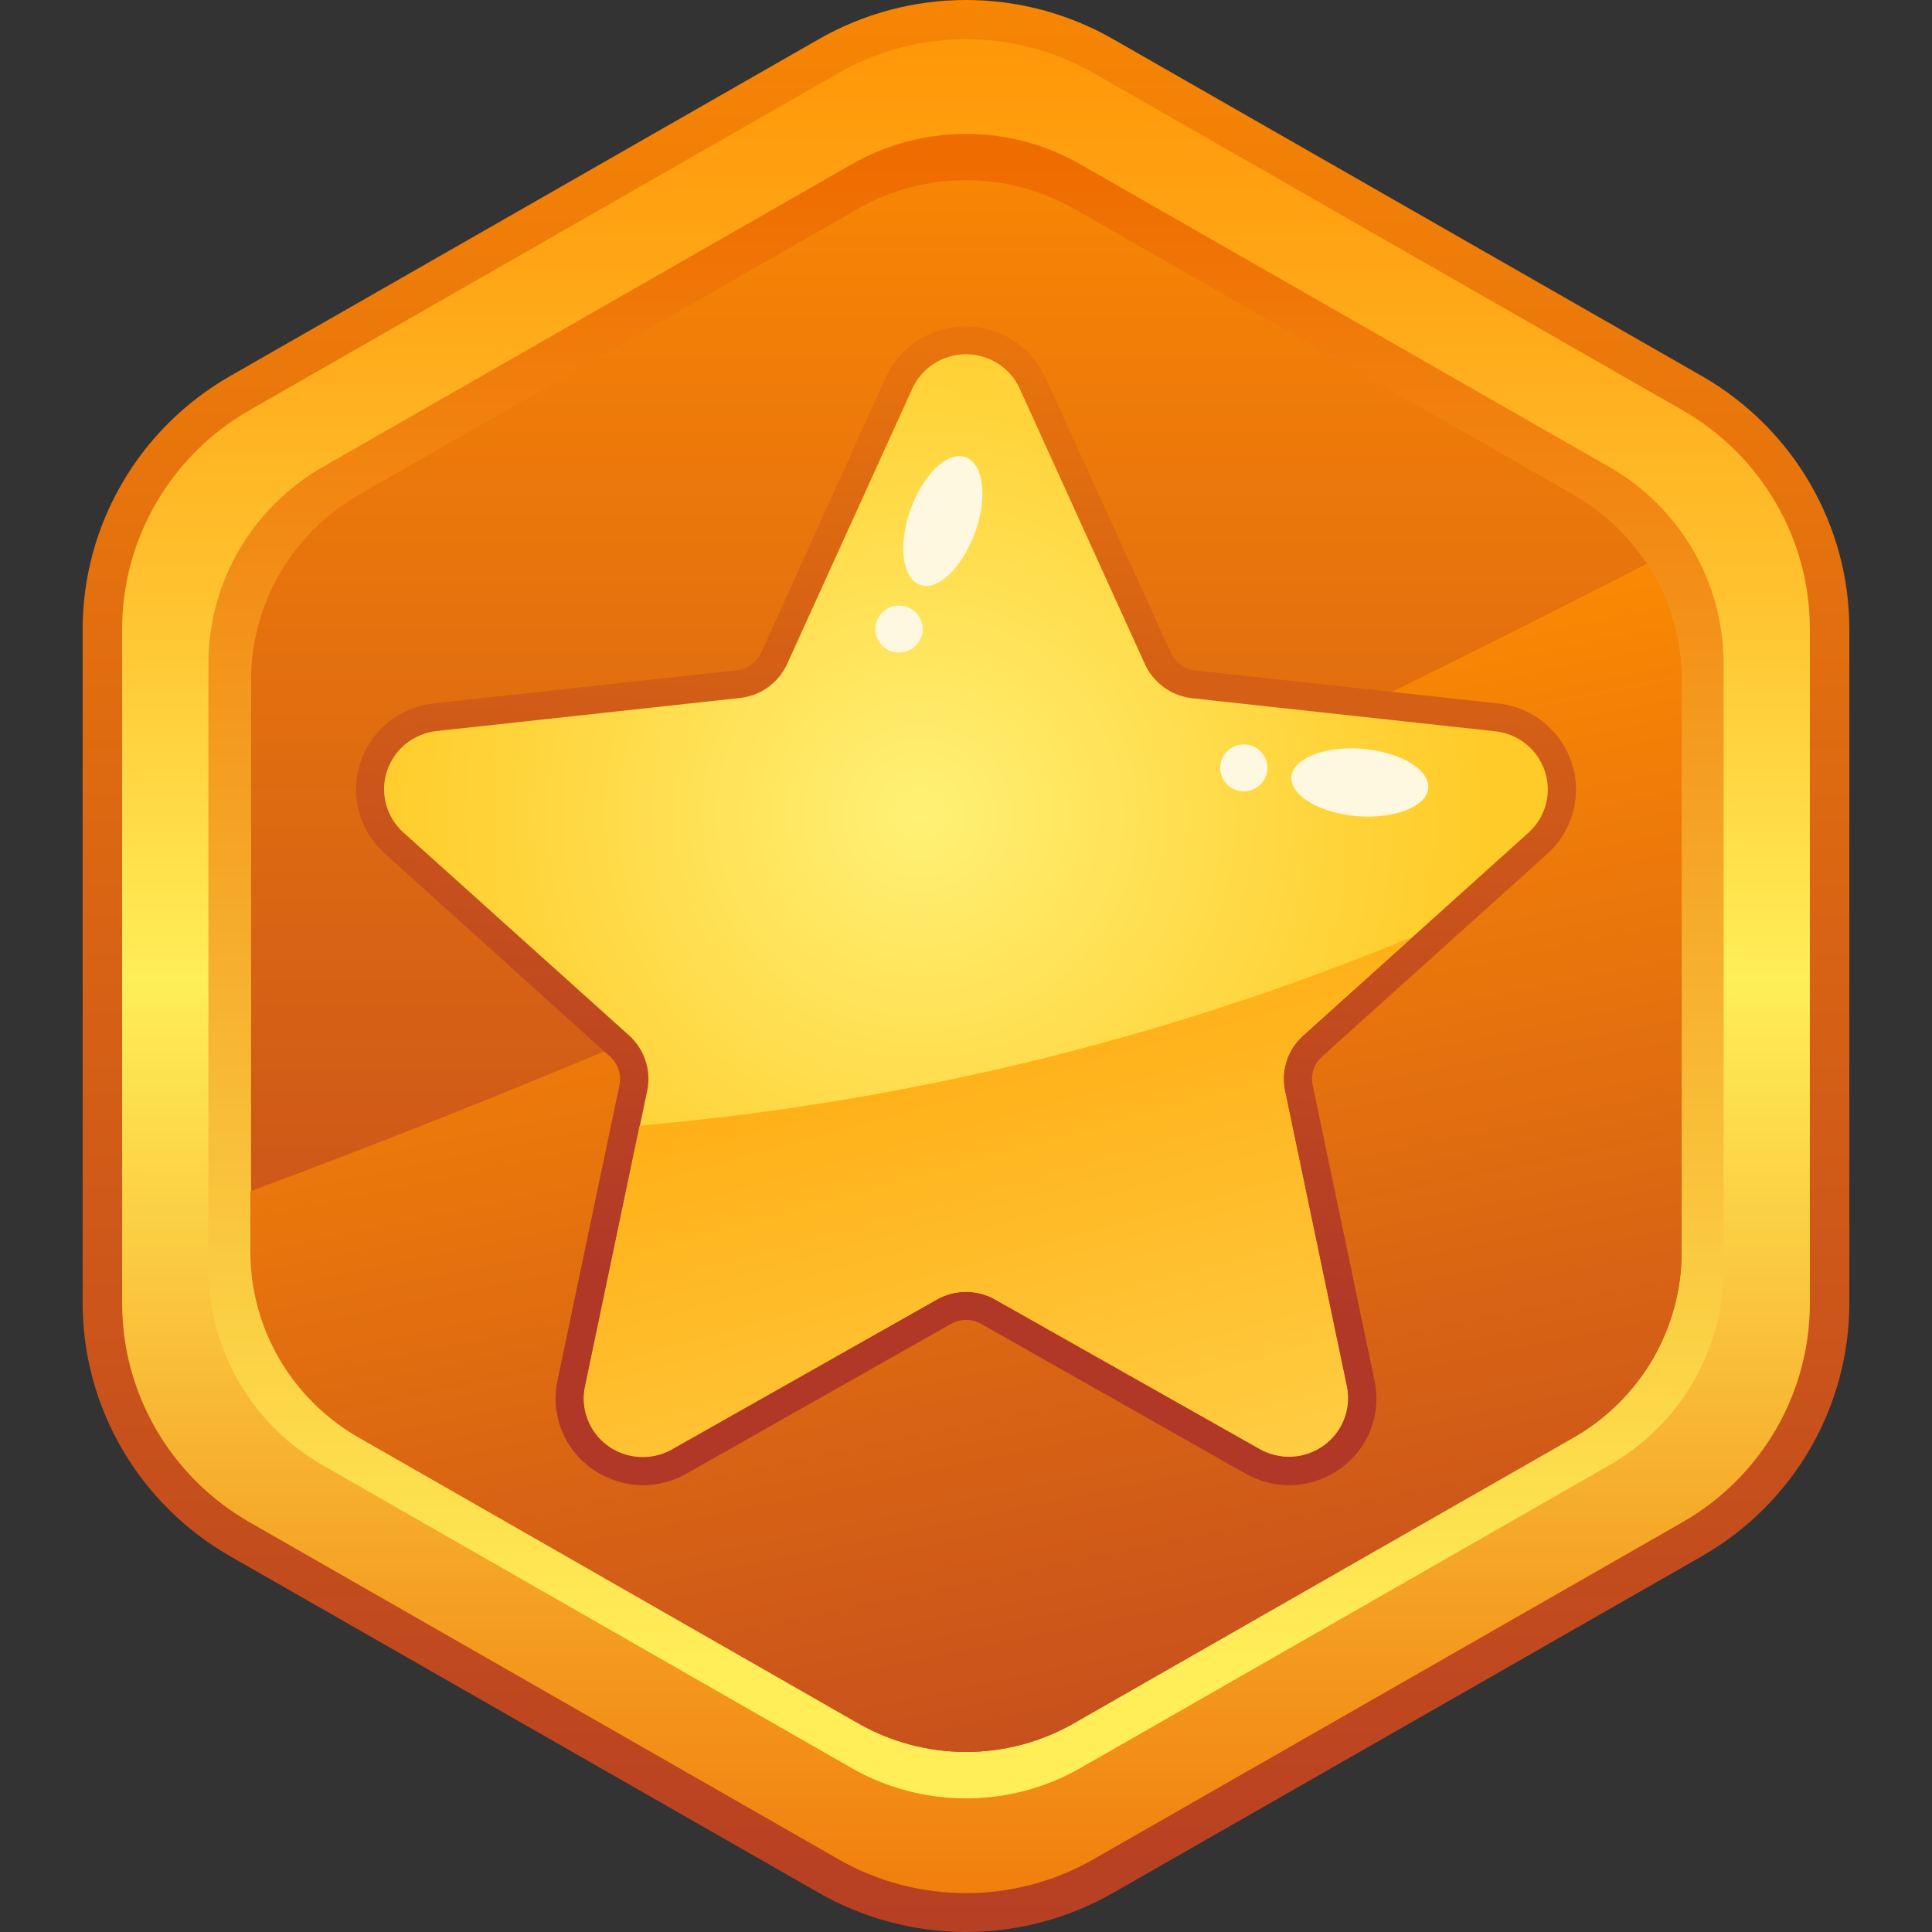
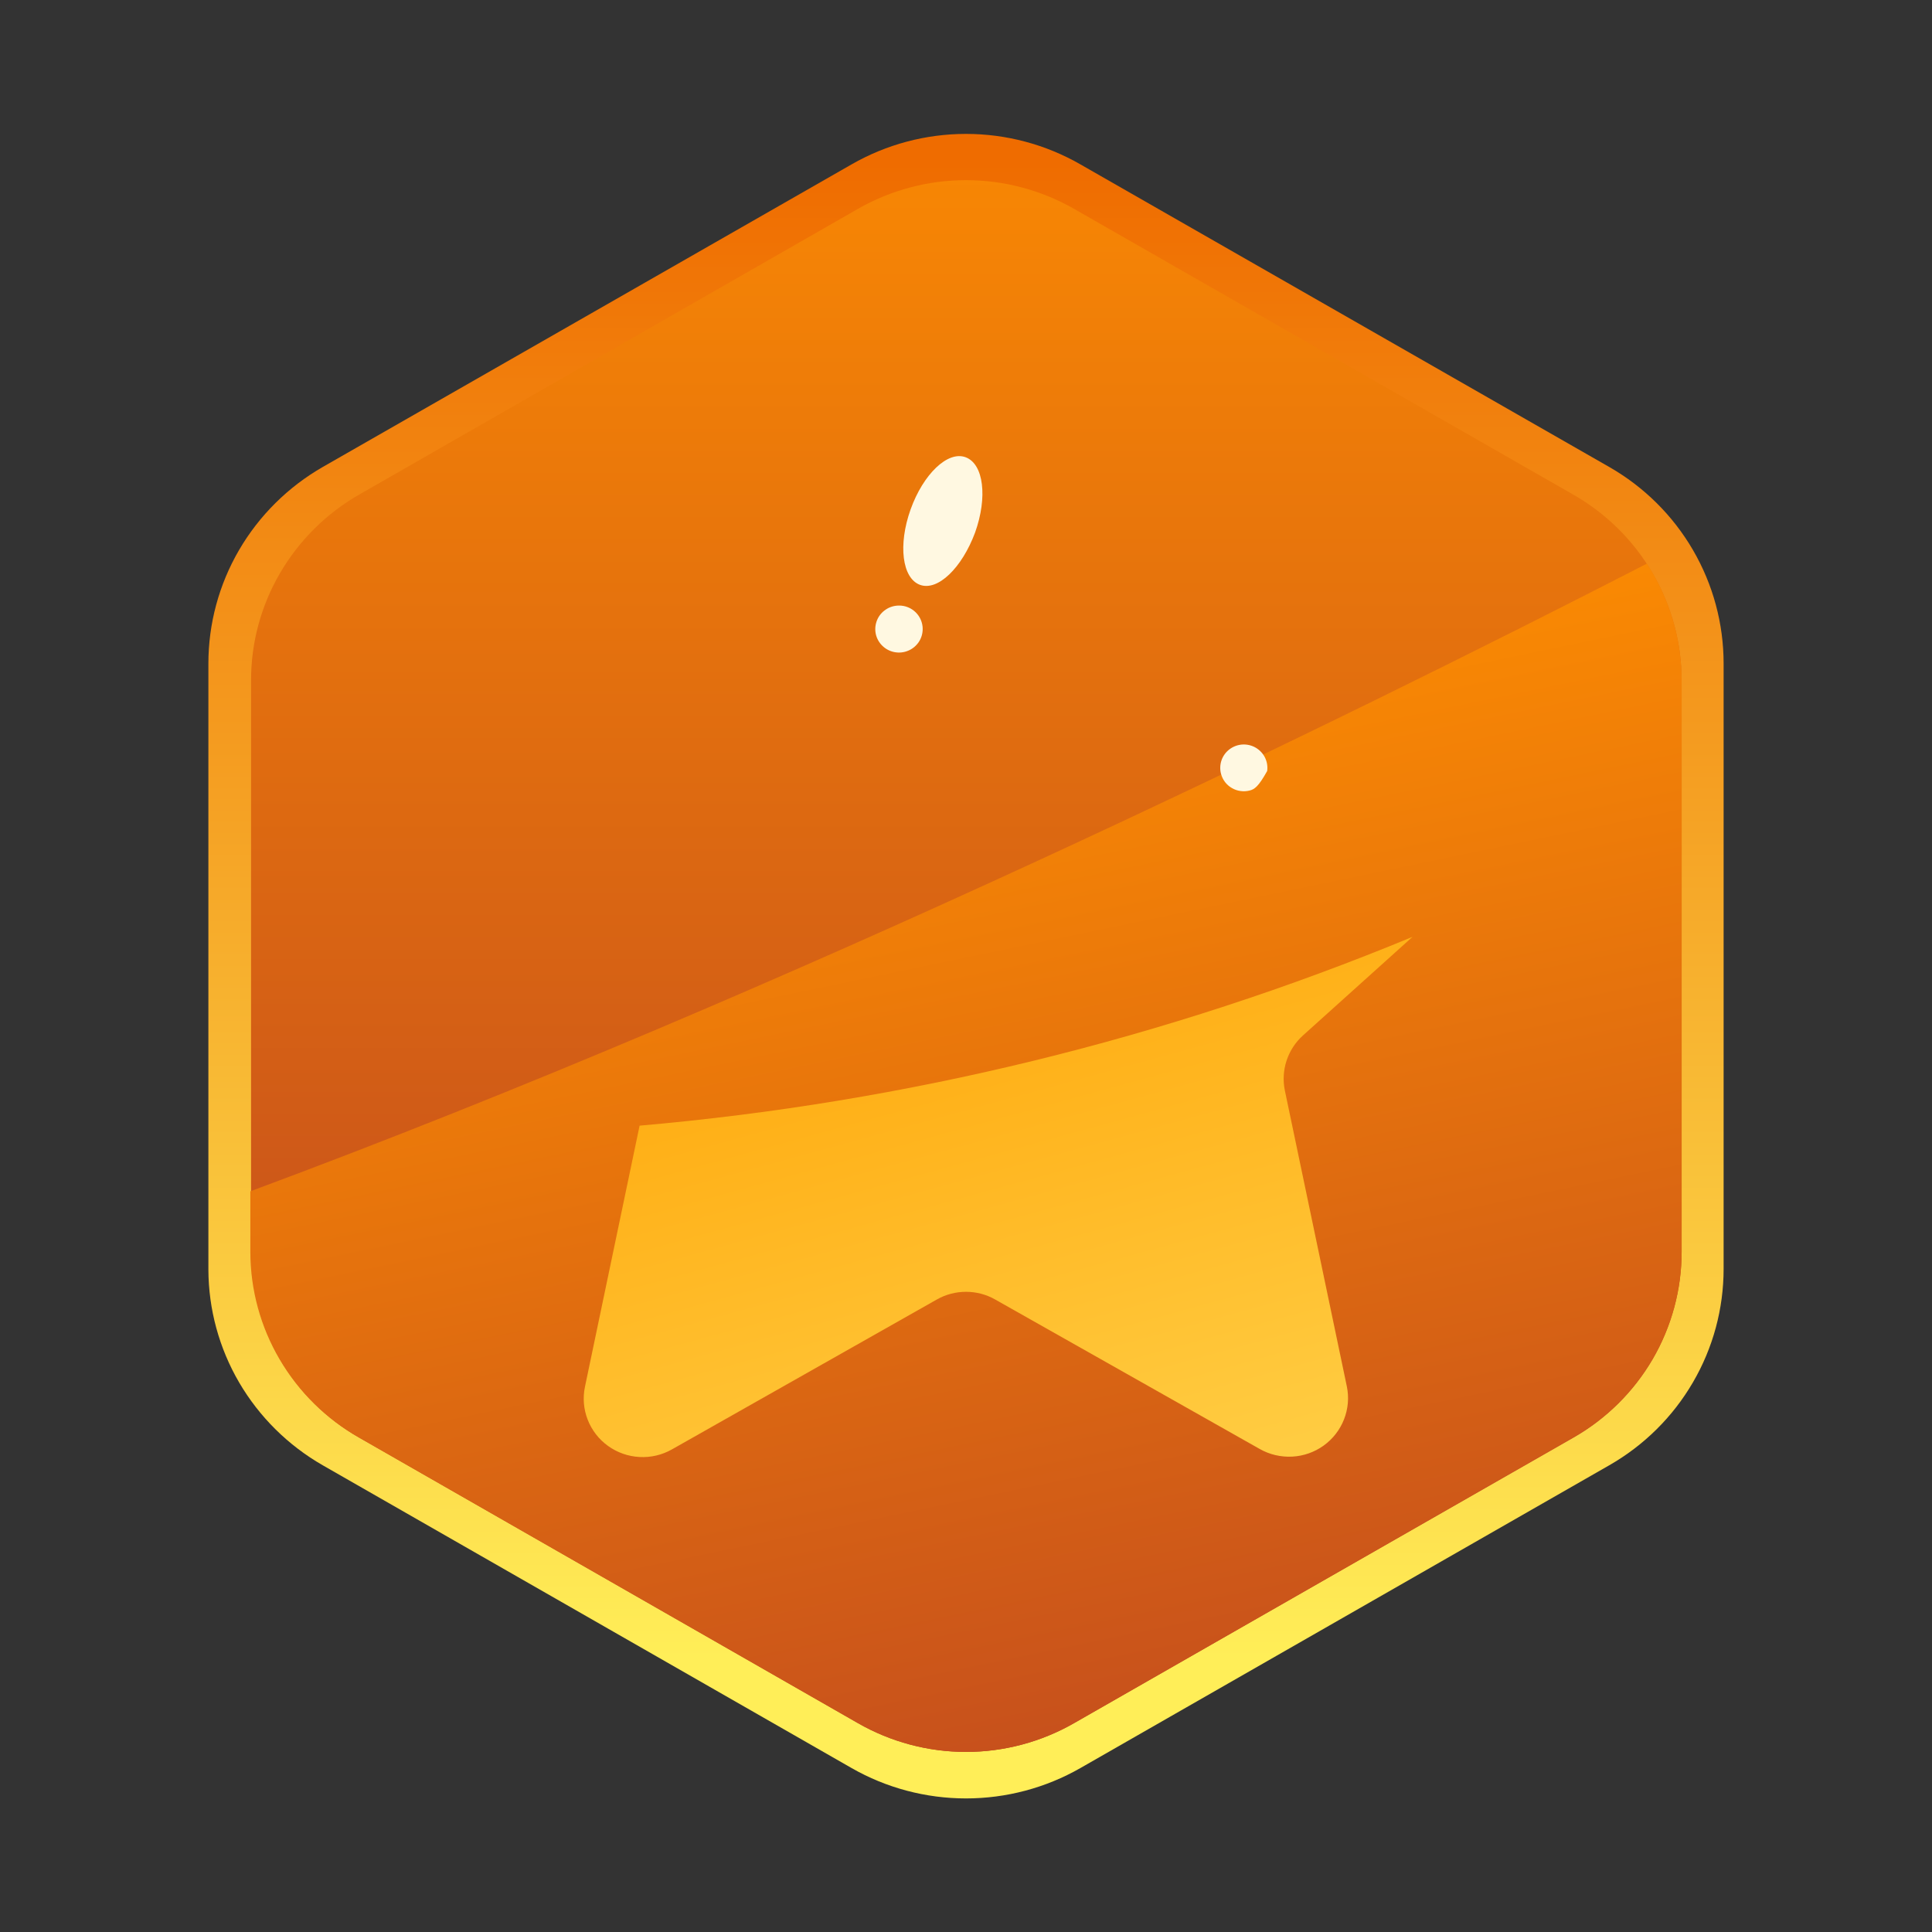
<svg xmlns="http://www.w3.org/2000/svg" width="36" height="36" viewBox="0 0 36 36" fill="none">
  <rect x="0" y="0" width="36" height="36" fill="#333333" stroke="none" />
-   <path d="M18 36C17.037 35.999 16.091 35.748 15.257 35.27L4.283 28.995C3.45 28.516 2.758 27.83 2.276 27.003C1.795 26.177 1.541 25.24 1.54 24.285L1.54 11.722C1.541 10.767 1.794 9.83 2.276 9.003C2.757 8.176 3.449 7.489 4.283 7.01L15.257 0.73C16.091 0.252 17.037 0 18 0C18.963 0 19.909 0.252 20.743 0.73L31.717 7.01C32.551 7.489 33.243 8.176 33.724 9.003C34.206 9.83 34.459 10.767 34.46 11.722V24.285C34.459 25.24 34.205 26.177 33.724 27.003C33.242 27.83 32.55 28.516 31.717 28.995L20.743 35.27C19.909 35.748 18.963 35.999 18 36Z" fill="url(#paint0_linear_2290_11386)" />
-   <path d="M31.349 28.365L20.375 34.645C19.653 35.059 18.834 35.276 18 35.276C17.166 35.276 16.347 35.059 15.625 34.645L4.651 28.365C3.928 27.951 3.329 27.357 2.912 26.641C2.495 25.924 2.275 25.112 2.276 24.285V11.722C2.275 10.895 2.495 10.083 2.912 9.367C3.329 8.651 3.928 8.056 4.651 7.643L15.625 1.36C16.347 0.948 17.166 0.73 18 0.73C18.834 0.73 19.653 0.948 20.375 1.36L31.349 7.643C32.072 8.056 32.671 8.651 33.088 9.367C33.505 10.083 33.725 10.895 33.724 11.722V24.285C33.725 25.112 33.505 25.924 33.088 26.641C32.671 27.357 32.072 27.951 31.349 28.365Z" fill="url(#paint1_linear_2290_11386)" />
  <path d="M29.985 27.304L20.132 32.945C19.484 33.316 18.748 33.511 18 33.511C17.252 33.511 16.516 33.316 15.868 32.945L6.015 27.304C5.369 26.934 4.832 26.402 4.457 25.762C4.083 25.122 3.885 24.395 3.883 23.656V12.364C3.883 11.622 4.08 10.893 4.454 10.25C4.829 9.607 5.367 9.073 6.015 8.701L15.868 3.063C16.516 2.691 17.251 2.495 18 2.495C18.749 2.495 19.484 2.691 20.132 3.063L29.985 8.701C30.634 9.072 31.172 9.606 31.546 10.249C31.921 10.893 32.117 11.622 32.117 12.364V23.643C32.117 24.386 31.921 25.114 31.546 25.757C31.172 26.4 30.634 26.933 29.985 27.304Z" fill="url(#paint2_linear_2290_11386)" />
  <path d="M29.32 26.788L20.014 32.108C19.402 32.459 18.707 32.644 18 32.644C17.293 32.644 16.598 32.459 15.986 32.108L6.692 26.788C6.079 26.438 5.571 25.934 5.217 25.326C4.863 24.719 4.677 24.03 4.678 23.329V12.675C4.678 11.974 4.864 11.286 5.218 10.679C5.572 10.072 6.08 9.567 6.692 9.216L15.986 3.892C16.598 3.542 17.293 3.357 18 3.357C18.707 3.357 19.402 3.542 20.014 3.892L29.32 9.219C29.933 9.57 30.441 10.074 30.794 10.681C31.148 11.288 31.334 11.977 31.335 12.678V23.332C31.334 24.032 31.148 24.721 30.795 25.328C30.441 25.934 29.933 26.438 29.32 26.788Z" fill="url(#paint3_linear_2290_11386)" />
  <path d="M20.014 32.108L29.32 26.781C29.933 26.431 30.442 25.927 30.795 25.32C31.149 24.712 31.335 24.023 31.335 23.322V12.676C31.334 11.905 31.109 11.151 30.687 10.503C24.953 13.451 14.727 18.465 4.665 22.198V23.33C4.666 24.032 4.854 24.722 5.21 25.329C5.566 25.936 6.077 26.44 6.692 26.788L15.986 32.108C16.598 32.459 17.293 32.645 18 32.645C18.707 32.645 19.402 32.459 20.014 32.108Z" fill="url(#paint4_linear_2290_11386)" />
-   <path d="M24.018 27.676C23.735 27.674 23.457 27.6 23.211 27.46L18.285 24.67C18.198 24.62 18.101 24.594 18.001 24.594C17.902 24.594 17.804 24.62 17.718 24.67L12.789 27.46C12.543 27.6 12.265 27.675 11.982 27.676C11.739 27.674 11.499 27.619 11.28 27.514C11.06 27.41 10.867 27.259 10.713 27.073C10.562 26.887 10.454 26.67 10.397 26.438C10.341 26.206 10.337 25.964 10.387 25.73L11.542 20.221C11.562 20.125 11.557 20.025 11.526 19.931C11.496 19.838 11.441 19.754 11.368 19.688L7.168 15.903C6.936 15.694 6.77 15.424 6.689 15.124C6.608 14.823 6.617 14.507 6.714 14.211C6.81 13.916 6.991 13.654 7.234 13.458C7.477 13.262 7.772 13.14 8.083 13.106L13.726 12.49C13.825 12.479 13.918 12.443 13.999 12.386C14.079 12.328 14.143 12.251 14.185 12.162L16.506 7.03C16.635 6.747 16.844 6.506 17.107 6.338C17.37 6.17 17.677 6.08 17.99 6.08C18.303 6.08 18.61 6.17 18.873 6.338C19.137 6.506 19.345 6.747 19.475 7.03L21.818 12.162C21.858 12.252 21.922 12.33 22.003 12.388C22.083 12.446 22.177 12.482 22.276 12.493L27.919 13.108C28.23 13.143 28.525 13.265 28.767 13.461C29.01 13.658 29.191 13.919 29.287 14.214C29.384 14.509 29.393 14.825 29.313 15.125C29.233 15.425 29.068 15.696 28.837 15.906L24.634 19.688C24.561 19.754 24.506 19.838 24.475 19.931C24.445 20.025 24.44 20.125 24.46 20.221L25.613 25.73C25.663 25.964 25.66 26.206 25.603 26.438C25.547 26.67 25.439 26.887 25.287 27.073C25.133 27.26 24.94 27.411 24.721 27.515C24.501 27.619 24.262 27.674 24.018 27.676Z" fill="url(#paint5_linear_2290_11386)" />
-   <path d="M19.003 7.246L21.334 12.376C21.413 12.549 21.537 12.698 21.691 12.809C21.846 12.921 22.027 12.99 22.218 13.011L27.861 13.626C28.071 13.649 28.271 13.731 28.435 13.864C28.599 13.996 28.722 14.173 28.787 14.372C28.853 14.572 28.859 14.786 28.805 14.989C28.75 15.192 28.638 15.375 28.481 15.516L24.279 19.299C24.137 19.426 24.032 19.588 23.973 19.769C23.914 19.949 23.903 20.142 23.942 20.328L25.093 25.837C25.134 26.042 25.116 26.254 25.039 26.449C24.962 26.643 24.831 26.812 24.66 26.934C24.489 27.057 24.287 27.128 24.077 27.14C23.866 27.151 23.657 27.103 23.474 27L18.545 24.215C18.379 24.12 18.191 24.071 18 24.071C17.809 24.071 17.621 24.12 17.455 24.215L12.526 27C12.342 27.104 12.132 27.153 11.921 27.142C11.71 27.131 11.506 27.059 11.335 26.936C11.164 26.812 11.032 26.643 10.956 26.447C10.879 26.251 10.861 26.038 10.905 25.832L12.06 20.323C12.099 20.137 12.088 19.944 12.028 19.764C11.969 19.583 11.863 19.422 11.722 19.294L7.521 15.516C7.363 15.376 7.249 15.192 7.194 14.988C7.139 14.785 7.144 14.569 7.21 14.369C7.276 14.168 7.399 13.991 7.564 13.858C7.73 13.726 7.93 13.643 8.142 13.621L13.785 13.006C13.975 12.986 14.157 12.916 14.312 12.805C14.466 12.694 14.589 12.544 14.668 12.371L16.997 7.246C17.083 7.054 17.224 6.891 17.402 6.776C17.58 6.662 17.788 6.601 18 6.601C18.212 6.601 18.42 6.662 18.598 6.776C18.776 6.891 18.917 7.054 19.003 7.246Z" fill="url(#paint6_radial_2290_11386)" />
  <path d="M26.32 17.457C21.73 19.357 16.872 20.543 11.918 20.975L10.9 25.84C10.857 26.045 10.874 26.259 10.951 26.454C11.027 26.65 11.159 26.82 11.33 26.943C11.501 27.066 11.705 27.138 11.916 27.149C12.127 27.161 12.338 27.111 12.521 27.007L17.455 24.215C17.621 24.12 17.809 24.071 18 24.071C18.191 24.071 18.379 24.12 18.545 24.215L23.474 27C23.657 27.104 23.868 27.153 24.079 27.142C24.29 27.131 24.494 27.059 24.665 26.936C24.836 26.812 24.968 26.643 25.044 26.447C25.121 26.251 25.139 26.038 25.096 25.832L23.942 20.323C23.903 20.137 23.914 19.945 23.973 19.764C24.032 19.584 24.137 19.422 24.279 19.294L26.32 17.457Z" fill="url(#paint7_linear_2290_11386)" />
  <path d="M18.169 9.924C17.924 10.583 17.473 11.021 17.141 10.897C16.81 10.773 16.732 10.153 16.967 9.494C17.203 8.834 17.661 8.394 17.995 8.521C18.329 8.647 18.405 9.265 18.169 9.924Z" fill="#FFF8E1" />
  <path d="M17.193 11.719C17.193 11.806 17.168 11.891 17.12 11.963C17.071 12.035 17.003 12.092 16.922 12.125C16.841 12.159 16.752 12.168 16.666 12.151C16.581 12.135 16.502 12.093 16.44 12.032C16.378 11.971 16.335 11.893 16.318 11.808C16.301 11.723 16.31 11.635 16.343 11.555C16.376 11.474 16.433 11.406 16.506 11.358C16.578 11.309 16.664 11.284 16.751 11.284C16.809 11.283 16.866 11.294 16.92 11.316C16.974 11.338 17.022 11.37 17.063 11.41C17.104 11.451 17.137 11.499 17.159 11.552C17.181 11.605 17.193 11.662 17.193 11.719Z" fill="#FFF8E1" />
-   <path d="M25.289 15.208C24.588 15.149 24.041 14.821 24.063 14.478C24.085 14.135 24.686 13.894 25.387 13.953C26.089 14.011 26.636 14.339 26.614 14.682C26.592 15.025 25.994 15.264 25.289 15.208Z" fill="#FFF8E1" />
-   <path d="M23.29 14.729C23.234 14.744 23.176 14.748 23.119 14.74C23.061 14.733 23.006 14.714 22.956 14.685C22.906 14.657 22.862 14.618 22.827 14.573C22.792 14.527 22.767 14.475 22.752 14.42C22.73 14.337 22.733 14.249 22.761 14.167C22.789 14.086 22.841 14.014 22.91 13.962C22.979 13.91 23.062 13.879 23.149 13.873C23.236 13.868 23.322 13.888 23.397 13.931C23.472 13.975 23.533 14.039 23.571 14.116C23.609 14.193 23.624 14.28 23.612 14.366C23.601 14.451 23.564 14.531 23.506 14.596C23.449 14.66 23.374 14.707 23.29 14.729Z" fill="#FFF8E1" />
+   <path d="M23.29 14.729C23.234 14.744 23.176 14.748 23.119 14.74C23.061 14.733 23.006 14.714 22.956 14.685C22.906 14.657 22.862 14.618 22.827 14.573C22.792 14.527 22.767 14.475 22.752 14.42C22.73 14.337 22.733 14.249 22.761 14.167C22.789 14.086 22.841 14.014 22.91 13.962C22.979 13.91 23.062 13.879 23.149 13.873C23.236 13.868 23.322 13.888 23.397 13.931C23.472 13.975 23.533 14.039 23.571 14.116C23.609 14.193 23.624 14.28 23.612 14.366C23.449 14.66 23.374 14.707 23.29 14.729Z" fill="#FFF8E1" />
  <defs>
    <linearGradient id="paint0_linear_2290_11386" x1="18" y1="-4.687" x2="18" y2="39.371" gradientUnits="userSpaceOnUse">
      <stop stop-color="#FF8F00" />
      <stop offset="1" stop-color="#B13827" />
    </linearGradient>
    <linearGradient id="paint1_linear_2290_11386" x1="18" y1="-3.768" x2="18" y2="38.505" gradientUnits="userSpaceOnUse">
      <stop stop-color="#FF8F00" />
      <stop offset="0.09" stop-color="#FF9506" />
      <stop offset="0.21" stop-color="#FFA615" />
      <stop offset="0.35" stop-color="#FFC22F" />
      <stop offset="0.5" stop-color="#FFE953" />
      <stop offset="0.52" stop-color="#FFEE58" />
      <stop offset="0.82" stop-color="#F4991E" />
      <stop offset="1" stop-color="#EF6C00" />
    </linearGradient>
    <linearGradient id="paint2_linear_2290_11386" x1="18" y1="30.916" x2="18" y2="3.026" gradientUnits="userSpaceOnUse">
      <stop stop-color="#FFEE58" />
      <stop offset="0.63" stop-color="#F4991E" />
      <stop offset="1" stop-color="#EF6C00" />
    </linearGradient>
    <linearGradient id="paint3_linear_2290_11386" x1="18" y1="-0.46" x2="18" y2="35.389" gradientUnits="userSpaceOnUse">
      <stop stop-color="#FF8F00" />
      <stop offset="1" stop-color="#B13827" />
    </linearGradient>
    <linearGradient id="paint4_linear_2290_11386" x1="16.592" y1="11.33" x2="22.625" y2="40.419" gradientUnits="userSpaceOnUse">
      <stop stop-color="#FF8F00" />
      <stop offset="1" stop-color="#B13827" />
    </linearGradient>
    <linearGradient id="paint5_linear_2290_11386" x1="19.111" y1="-1.333" x2="17.382" y2="24.095" gradientUnits="userSpaceOnUse">
      <stop stop-color="#FF8F00" />
      <stop offset="1" stop-color="#B13827" />
    </linearGradient>
    <radialGradient id="paint6_radial_2290_11386" cx="0" cy="0" r="1" gradientUnits="userSpaceOnUse" gradientTransform="translate(17.141 15.176) scale(10.604 10.513)">
      <stop stop-color="#FFF176" />
      <stop offset="0.05" stop-color="#FFEF71" />
      <stop offset="0.69" stop-color="#FFD53D" />
      <stop offset="1" stop-color="#FFCB28" />
    </radialGradient>
    <linearGradient id="paint7_linear_2290_11386" x1="21.064" y1="30.653" x2="14.545" y2="6.908" gradientUnits="userSpaceOnUse">
      <stop stop-color="#FFD54F" />
      <stop offset="0.48" stop-color="#FFAF16" />
      <stop offset="0.65" stop-color="#FFA000" />
    </linearGradient>
  </defs>
</svg>